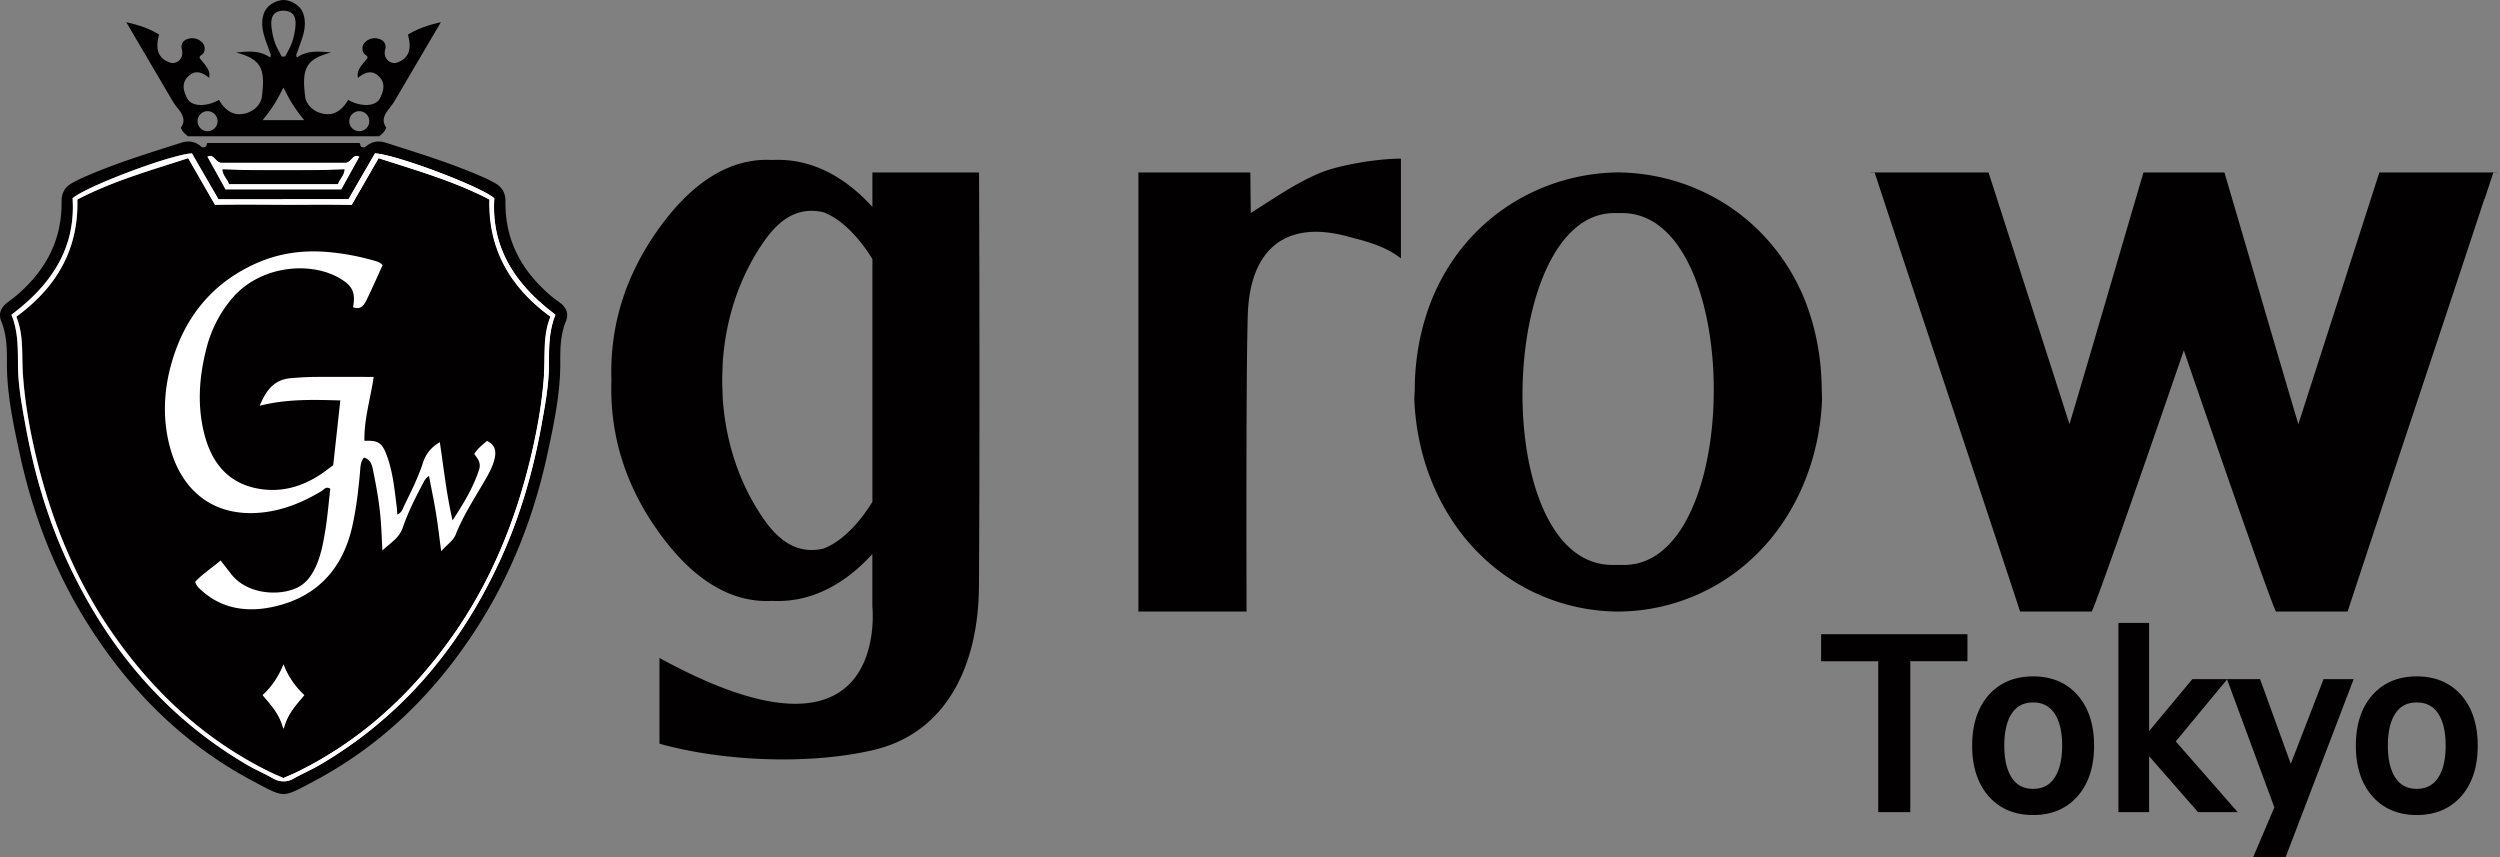
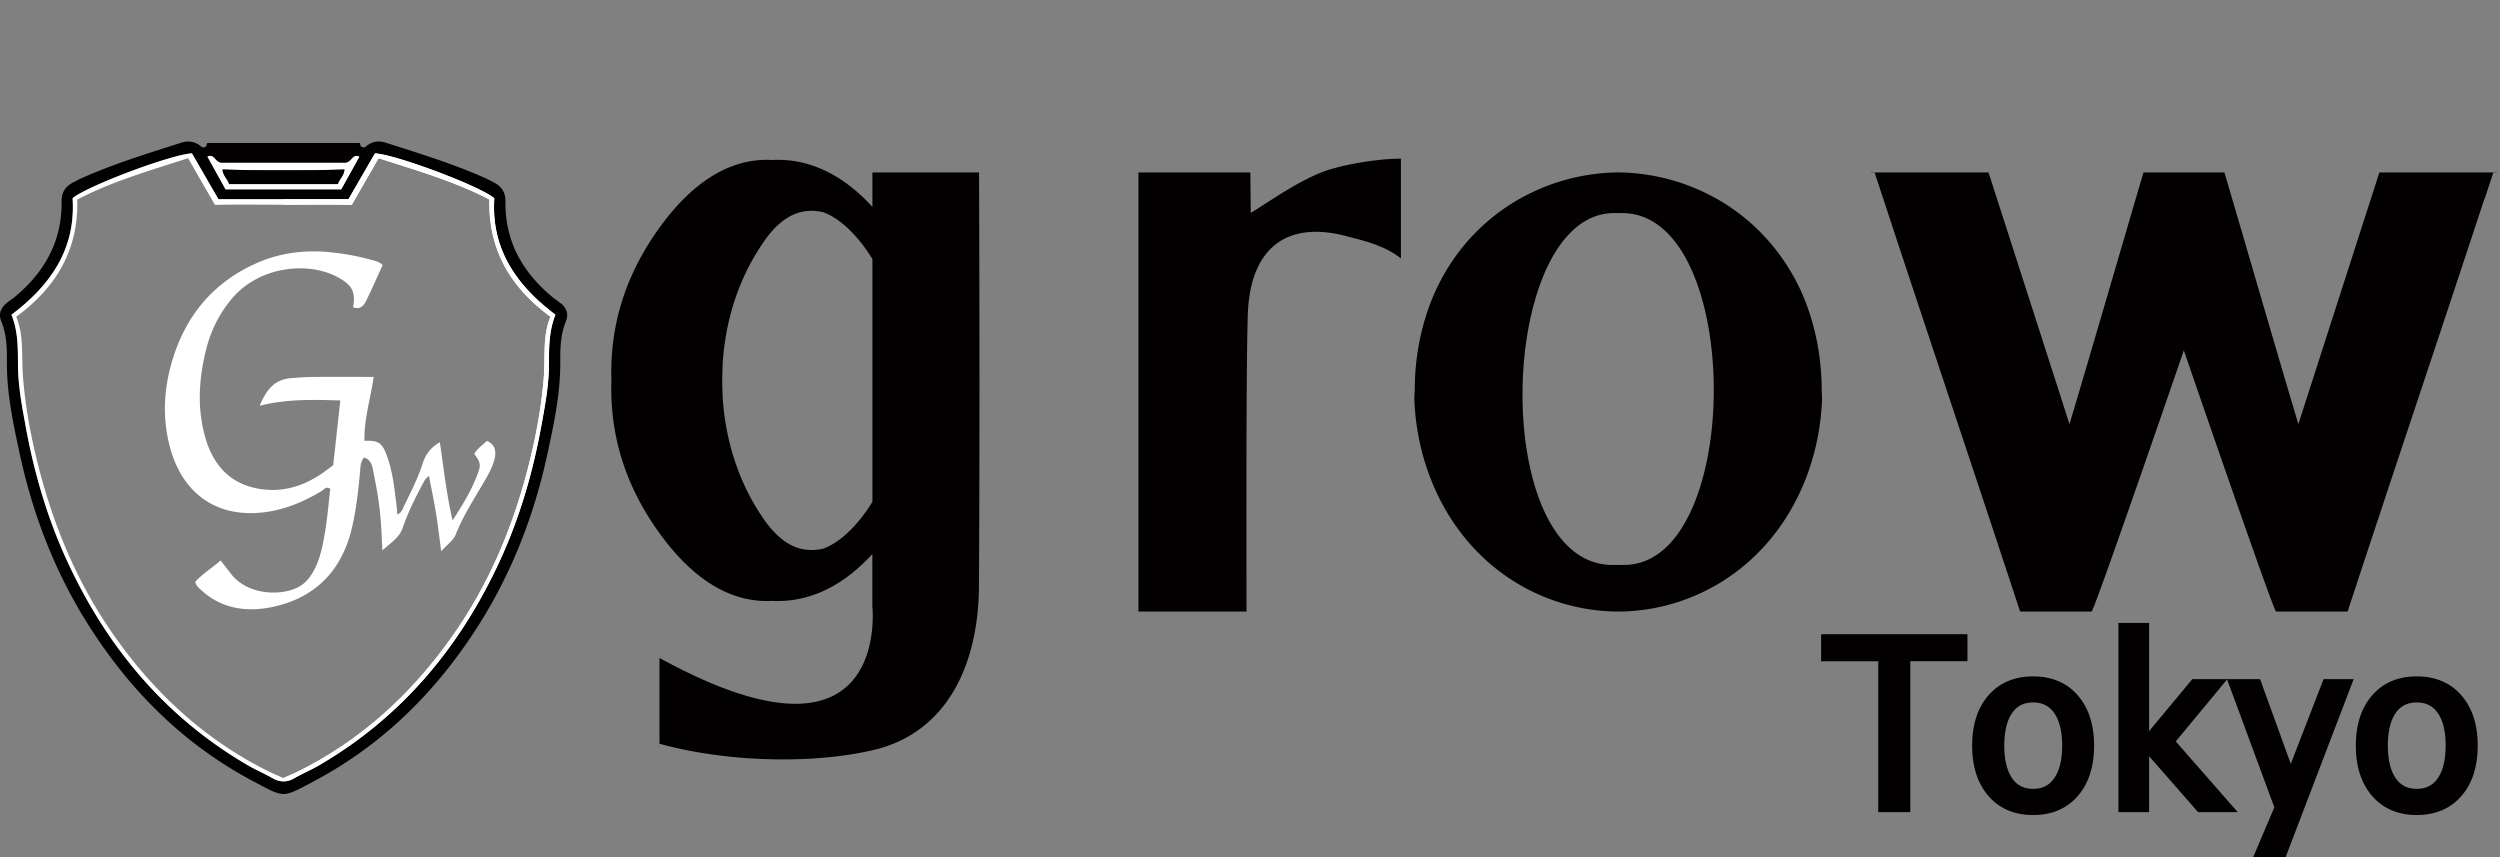
<svg xmlns="http://www.w3.org/2000/svg" width="140" height="48" fill="none">
  <rect width="100%" height="100%" fill="#808080" stroke="none" />
-   <path d="M22.842 1.938c.261.895-.014 1.388-.665 1.584-.353.058-.75-.258-.6-.787a.443.443 0 00-.327-.546c-.227-.082-.427-.061-.658.057-.21.153-.326.289-.288.557.04.309.295.254.274.444-.224.323-.638.632-.532 1.113.352-.295.733-.44 1.085-.159.462.373.404.831.126 1.337-.285.482-1.164.41-1.761.054-.227.4-.533.7-.947.79-.651.086-1.306-.294-1.449-.898-.227-1.67.037-2.165 1.436-2.545-.706-.065-1.337-.123-1.904.281-.085-.163 0-.234.024-.322.186-.574.468-1.123.407-1.761-.044-.448-.217-.764-.635-.984A1.239 1.239 0 0015.902 0h-.047a1.29 1.29 0 00-.526.153c-.418.22-.59.536-.635.984-.06.638.22 1.187.407 1.76.028.09.11.16.024.323-.566-.404-1.194-.346-1.903-.281 1.398.38 1.662.875 1.435 2.545-.143.604-.797.984-1.449.899-.41-.092-.72-.39-.947-.79-.6.356-1.476.427-1.76-.055-.28-.506-.337-.964.125-1.337.353-.285.733-.136 1.085.16.106-.482-.308-.791-.532-1.114-.02-.19.234-.135.275-.444.034-.268-.078-.404-.292-.557-.234-.118-.431-.139-.659-.057a.443.443 0 00-.325.546c.149.53-.251.848-.6.787-.656-.193-.927-.689-.666-1.584-.546-.34-1.147-.54-1.84-.693.893 1.517 1.735 2.956 2.58 4.388.085.146.183.288.292.417.281.34.478.693.186 1.096.075.231.234.347.394.486h10.713c.156-.14.319-.255.393-.486-.291-.407-.095-.756.187-1.096.109-.132.204-.271.292-.417.845-1.435 1.686-2.87 2.579-4.388-.692.153-1.293.357-1.84.693h-.006zM11.623 7.347a.56.56 0 11.001-1.121.56.56 0 010 1.12zm4.249-6.75c.75.024.75.597.604 1.327-.112.563-.282.811-.51 1.242h-.189c-.224-.43-.394-.675-.51-1.242-.145-.726-.145-1.303.605-1.327zm.024 6.132h-1.188c.495-.62.774-1.035 1.14-1.792v.014l.024-.044.024.044v-.014c.363.757.64 1.171 1.14 1.792h-1.14zm4.224.618a.56.56 0 11.001-1.121.56.56 0 010 1.12z" fill="#020000" />
  <path d="M19.363 9.108h-6.976c-.37-.072-.357-.516-.777-.34.339.615.675 1.219 1.024 1.85h6.489c.35-.635.685-1.239 1.024-1.85-.42-.176-.41.268-.777.34h-.007zm-.444 1.201h-6.091c-.082-.285-.35-.465-.37-.818a81.1 81.1 0 003.414.044c1.137.004 2.273 0 3.413-.044-.02.353-.285.533-.37.818h.004z" fill="#fff" />
  <path d="M19.703 11.47l1.503-2.613c2.107.682 4.221 1.279 6.207 2.314-.072 2.817 1.184 4.927 3.417 6.563-.428 1.048-.292 2.134-.363 3.203-.109 1.588-.387 3.16-.76 4.71-.876 3.631-2.274 7.038-4.456 10.092-2.26 3.17-5.056 5.728-8.568 7.466-.265.128-.536.24-.818.366h-.007v.187c.2.003.4-.048.608-.167.468-.268.967-.478 1.432-.75 4.604-2.694 7.855-6.593 10.078-11.395 1.116-2.416 1.86-4.954 2.335-7.567.206-1.13.424-2.267.43-3.424.007-.953-.01-1.907.367-2.83-2.199-1.649-3.61-3.695-3.424-6.522-.78-.675-5.521-2.457-6.685-2.514-.492.848-.99 1.713-1.483 2.565h-3.658v.312c1.273-.003 2.555-.02 3.845.007v-.003z" fill="#fff" />
  <path d="M31.41 16.997c-.146-.128-.319-.23-.468-.356-1.677-1.388-2.664-3.125-2.637-5.344.007-.516-.2-.839-.624-1.066a9.518 9.518 0 00-.526-.265c-1.795-.8-3.672-1.374-5.542-1.971-.397-.13-.773-.085-1.106.197-.054.044-.119.088-.204.047-.156-.003-.108-.21-.173-.23h-8.507c-.068.016-.017.223-.173.23-.081.04-.15 0-.204-.047-.332-.282-.709-.326-1.106-.197-1.87.597-3.746 1.17-5.541 1.971-.18.078-.353.17-.526.265-.424.227-.631.55-.624 1.066.027 2.219-.957 3.956-2.637 5.344-.153.126-.323.228-.468.356-.306.265-.435.594-.275.988.295.723.325 1.476.319 2.24-.02 1.778.353 3.505.726 5.229.723 3.332 1.927 6.481 3.733 9.376 2.341 3.753 5.371 6.814 9.304 8.904.886.472 1.31.716 1.714.733h.034c.404-.02.828-.265 1.714-.736 3.929-2.09 6.963-5.152 9.304-8.905 1.805-2.898 3.01-6.043 3.733-9.376.373-1.723.743-3.45.726-5.229-.007-.767.024-1.52.319-2.24.16-.393.03-.722-.275-.987l-.01.003zm-19.027-7.89h6.977c.37-.07.356-.515.777-.338l-1.025 1.849h-6.488c-.35-.635-.685-1.239-1.025-1.85.421-.176.411.269.777.34h.007zm18.355 11.345c-.007 1.157-.224 2.294-.43 3.424-.476 2.613-1.22 5.151-2.335 7.567-2.22 4.802-5.47 8.7-10.079 11.395-.465.271-.964.482-1.432.75a1.176 1.176 0 01-.59.166c-.194 0-.387-.05-.59-.166-.47-.268-.968-.479-1.433-.75-4.605-2.694-7.855-6.593-10.078-11.395-1.117-2.416-1.86-4.954-2.335-7.567-.207-1.13-.424-2.267-.43-3.424-.007-.954.01-1.907-.367-2.83 2.199-1.65 3.61-3.696 3.424-6.522.78-.675 5.524-2.457 6.685-2.515.492.849.99 1.714 1.483 2.566h7.282c.492-.849.994-1.717 1.483-2.566 1.16.058 5.904 1.84 6.685 2.515-.187 2.826 1.225 4.873 3.424 6.522-.377.92-.36 1.873-.367 2.83z" fill="#020000" />
-   <path d="M27.413 11.171c-1.989-1.035-4.1-1.632-6.207-2.314l-1.503 2.613c-1.286-.028-2.562-.01-3.828-.007-1.27-.004-2.545-.02-3.828.007l-1.503-2.613c-2.107.682-4.221 1.279-6.206 2.314.07 2.817-1.185 4.927-3.418 6.563.428 1.048.292 2.134.367 3.203.108 1.588.387 3.16.76 4.71.875 3.631 2.274 7.038 4.456 10.092 2.26 3.17 5.056 5.728 8.568 7.466.254.125.519.234.794.356v.007h.007s.006 0 .01-.004c0 0 .007 0 .01.004h.007v-.007c.275-.122.536-.231.794-.356 3.512-1.738 6.308-4.297 8.568-7.466 2.182-3.054 3.58-6.464 4.456-10.092.373-1.547.651-3.118.76-4.71.074-1.069-.061-2.155.363-3.203-2.233-1.636-3.492-3.747-3.417-6.563h-.01zM15.889 40.788v-.06s-.01.026-.017.037l-.017-.038v.061c-.22-.848-.71-1.33-1.15-1.863a4.59 4.59 0 001.15-1.683l.017-.034c.006.014.01.028.017.038a4.578 4.578 0 001.15 1.676c-.441.533-.926 1.018-1.15 1.863v.003z" fill="#020000" />
  <path d="M15.892 9.532h-.034c-1.13.003-2.26 0-3.397-.044.02.353.285.533.37.818h6.091c.085-.285.35-.465.37-.818-1.137.044-2.267.047-3.397.044h-.003z" fill="#020000" />
-   <path d="M17.039 38.929a4.587 4.587 0 01-1.164-1.72v-.001a4.586 4.586 0 01-1.164 1.72c.441.534.93 1.019 1.154 1.874.003-.01.01-.02.014-.034.003.01.01.02.013.034.22-.852.71-1.337 1.15-1.873h-.003z" fill="#fff" />
  <path d="M27.684 11.103c-.78-.675-5.52-2.457-6.685-2.514-.492.848-.99 1.713-1.483 2.565h-7.282a1015.5 1015.5 0 01-1.483-2.565c-1.16.057-5.904 1.839-6.685 2.514.187 2.827-1.225 4.873-3.424 6.522.377.92.36 1.873.367 2.83.007 1.157.224 2.294.43 3.424.476 2.613 1.219 5.151 2.335 7.567 2.223 4.802 5.47 8.701 10.079 11.395.465.272.963.482 1.432.75.197.112.387.163.573.167h.034c.187 0 .377-.055.574-.167.468-.268.967-.478 1.432-.75 4.605-2.694 7.855-6.593 10.078-11.395 1.116-2.416 1.86-4.954 2.335-7.567.207-1.13.424-2.267.43-3.424.007-.953-.01-1.907.367-2.83-2.199-1.649-3.61-3.695-3.424-6.522zm2.783 9.838c-.109 1.588-.387 3.159-.76 4.71-.876 3.63-2.274 7.037-4.456 10.091-2.26 3.17-5.056 5.729-8.568 7.466-.261.129-.53.237-.811.363-.278-.126-.55-.234-.811-.363-3.512-1.737-6.308-4.296-8.568-7.466-2.182-3.054-3.58-6.464-4.456-10.091-.373-1.548-.652-3.119-.76-4.71-.075-1.07.061-2.155-.367-3.204 2.233-1.635 3.492-3.746 3.418-6.563 1.988-1.035 4.099-1.632 6.206-2.314l1.503 2.613c1.28-.027 2.549-.01 3.811-.007h.034c1.262-.003 2.531-.02 3.81.007l1.504-2.613c2.107.682 4.221 1.28 6.206 2.314-.07 2.817 1.185 4.928 3.418 6.563-.428 1.049-.292 2.135-.363 3.204h.01z" fill="#fff" />
  <path fill-rule="evenodd" clip-rule="evenodd" d="M18.658 26.061c.136-1.221.264-2.406.4-3.637-1.53-.041-2.99-.089-4.516.298.366-.869.797-1.462 1.744-1.544.465-.04.93-.068 1.394-.071 1.052-.007 2.104 0 3.248 0-.187 1.242-.546 2.389-.52 3.58.788-.03.992.095 1.27.869.326.906.417 1.86.536 2.81.017.142.024.288.037.447.255-.108.31-.34.4-.53.377-.77.764-1.536 1.029-2.354.16-.489.434-.865.95-1.167.217 1.442.363 2.86.713 4.38.634-.977 1.17-1.856 1.49-2.857.115-.366-.082-.604-.275-.865.183-.302.458-.506.712-.73.465.22.523.574.428.995-.095.41-.292.78-.5 1.14-.583 1.021-1.241 1.998-1.675 3.101-.143.36-.476.55-.815.947-.108-.797-.183-1.466-.292-2.131-.108-.669-.25-1.337-.393-2.09-.21.142-.268.291-.343.43-.424.802-.835 1.613-1.127 2.471-.19.56-.638.814-1.14 1.27-.03-.622-.05-1.077-.081-1.531-.065-1.005-.245-1.992-.445-2.976-.058-.278-.125-.58-.502-.692-.207.244-.2.539-.224.817-.092 1.025-.21 2.047-.438 3.054-.546 2.413-2.026 3.964-4.421 4.486-1.419.31-2.844.143-4.008-.91-.146-.131-.299-.25-.363-.488.4-.444.926-.763 1.422-1.198.203.262.393.503.58.747.89 1.167 2.739 1.276 3.757.753.437-.224.709-.593.926-1.014.326-.642.462-1.344.58-2.043.14-.818.204-1.646.299-2.457-.238-.156-.35.044-.472.119-1.086.655-2.243 1.126-3.509 1.225-2.612.207-4.289-1.262-4.947-3.495-.475-1.619-.42-3.268.034-4.87.74-2.62 2.328-4.564 4.86-5.653 1.258-.54 2.578-.703 3.952-.58.886.081 1.745.247 2.593.495.142.04.282.085.42.234-.294.648-.59 1.317-.909 1.975-.142.295-.35.543-.746.38.15-.821-.03-1.201-.76-1.625-1.66-.964-4.466-.706-6.027 1.147a6.986 6.986 0 00-1.425 2.792c-.414 1.616-.53 3.244-.095 4.87.434 1.622 1.398 2.745 3.139 3.003 1.218.183 2.33-.15 3.349-.821.224-.15.434-.316.702-.51l.004.004z" fill="#fff" />
  <path d="M101.982 37.03h3.2v8.449h1.795v-8.45h3.2v-1.513h-8.195v1.513zm11.873.848c-1.045 0-1.887.356-2.501 1.062-.607.692-.913 1.642-.913 2.816s.306 2.121.913 2.82c.614.706 1.456 1.066 2.501 1.066s1.883-.357 2.501-1.066c.604-.695.913-1.642.913-2.82 0-1.177-.309-2.12-.913-2.816-.614-.706-1.456-1.062-2.501-1.062zm0 1.459c.513 0 .896.193 1.178.587.295.42.448 1.035.448 1.829s-.153 1.408-.448 1.832c-.279.4-.665.59-1.178.59-.512 0-.899-.19-1.174-.59-.292-.424-.441-1.038-.441-1.832s.149-1.408.441-1.83c.278-.396.662-.586 1.174-.586zm14.429 3.437l-1.721-4.744h-3.79l-2.423 2.912v-6.057h-1.717v10.594h1.717v-3.132l2.742 3.132h2.219l-3.468-3.96 2.874-3.472 2.647 7.164L126.177 48h1.818l3.811-9.97h-1.686l-1.836 4.744zm9.555-3.834c-.614-.706-1.455-1.062-2.5-1.062-1.046 0-1.884.356-2.498 1.062-.607.692-.913 1.642-.913 2.816s.306 2.121.913 2.82c.614.706 1.456 1.066 2.498 1.066 1.041 0 1.886-.357 2.5-1.066.608-.695.913-1.642.913-2.82 0-1.177-.308-2.12-.913-2.816zm-2.5.397c.509 0 .895.193 1.174.587.295.42.444 1.035.444 1.829s-.149 1.408-.444 1.832c-.282.4-.665.59-1.174.59-.509 0-.9-.19-1.175-.59-.295-.424-.444-1.038-.444-1.832s.149-1.408.441-1.83c.278-.396.665-.586 1.178-.586zm-33.303-17.005c-.007-.162-.01-.325-.02-.488-.007-1.914-.38-3.723-1.066-5.331-.027-.065-.058-.126-.085-.19-.051-.116-.105-.224-.159-.336a11.5 11.5 0 00-2.2-3.061c-2.123-2.11-4.987-3.24-7.885-3.271-2.898.03-5.762 1.16-7.89 3.271-.91.9-1.639 1.938-2.195 3.06-.055.113-.112.221-.16.337-.03.06-.058.125-.085.19-.689 1.608-1.062 3.413-1.065 5.33-.01.167-.017.327-.024.49.126 3.542 1.598 7.037 4.374 9.348a11.076 11.076 0 007.045 2.566 11.09 11.09 0 007.04-2.566c2.777-2.307 4.249-5.806 4.375-9.349zm-11.1 9.305h-.634c-6.977 0-6.492-19.705.095-19.705h.444c6.828 0 6.82 19.705.099 19.705h-.004zm48.2-20.486l.489-1.483h.223v-.01h-6.603l-4.008 12.45-.529 1.646c-1.357-4.55-2.898-9.885-4.14-14.096h-4.533c-1.242 4.211-2.786 9.546-4.144 14.096l-.526-1.646-4.007-12.45h-6.604v.01h.228l.488 1.483c2.321 7.062 5.321 15.986 7.622 22.99l.034.106h3.994c0 .386 3.966-11.104 5.175-14.626 1.211 3.523 5.174 15.012 5.174 14.626h3.998l.034-.106c2.3-7.007 5.3-15.931 7.621-22.99h.014zm-65.15-1.493c-1.38.56-2.636 1.45-3.94 2.267 0 .248-.016-.99-.027-2.267h-6.267v24.589h6.054c-.007-2.963-.03-13.492.071-16.628.122-3.746 2.192-5.307 5.603-4.374.661.183 2.022.458 2.972 1.228V8.885c-1.449 0-3.519.39-4.462.773h-.004zm-19.159 0h-5.972v1.928c-1.809-1.982-3.756-2.725-5.606-2.627-1.965-.109-4.235.804-6.474 4.011-1.86 2.664-2.63 5.457-2.535 8.334-.095 2.878.675 5.67 2.535 8.334 2.24 3.207 4.51 4.12 6.474 4.011 1.85.095 3.794-.645 5.603-2.623v2.939s1.089 10.02-11.921 2.88v4.802c3.57.998 8.368 1.185 11.927.367 4.181-.954 5.932-4.795 5.963-9.166.04-6.223.034-15.857.006-23.193v.003zm-8.72 21.066c-1.226.275-2.298-.18-3.302-1.605-1.419-2.019-2.169-4.394-2.332-6.81a14.89 14.89 0 01-.013-.37c-.007-.21-.017-.421-.017-.635 0-.214.01-.42.017-.634.003-.123.007-.248.013-.37.163-2.416.913-4.792 2.332-6.81 1-1.43 2.073-1.884 3.301-1.606 1.395.523 2.447 2.12 2.749 2.627V28.1c-.309.512-1.357 2.104-2.749 2.623z" fill="#020000" />
</svg>